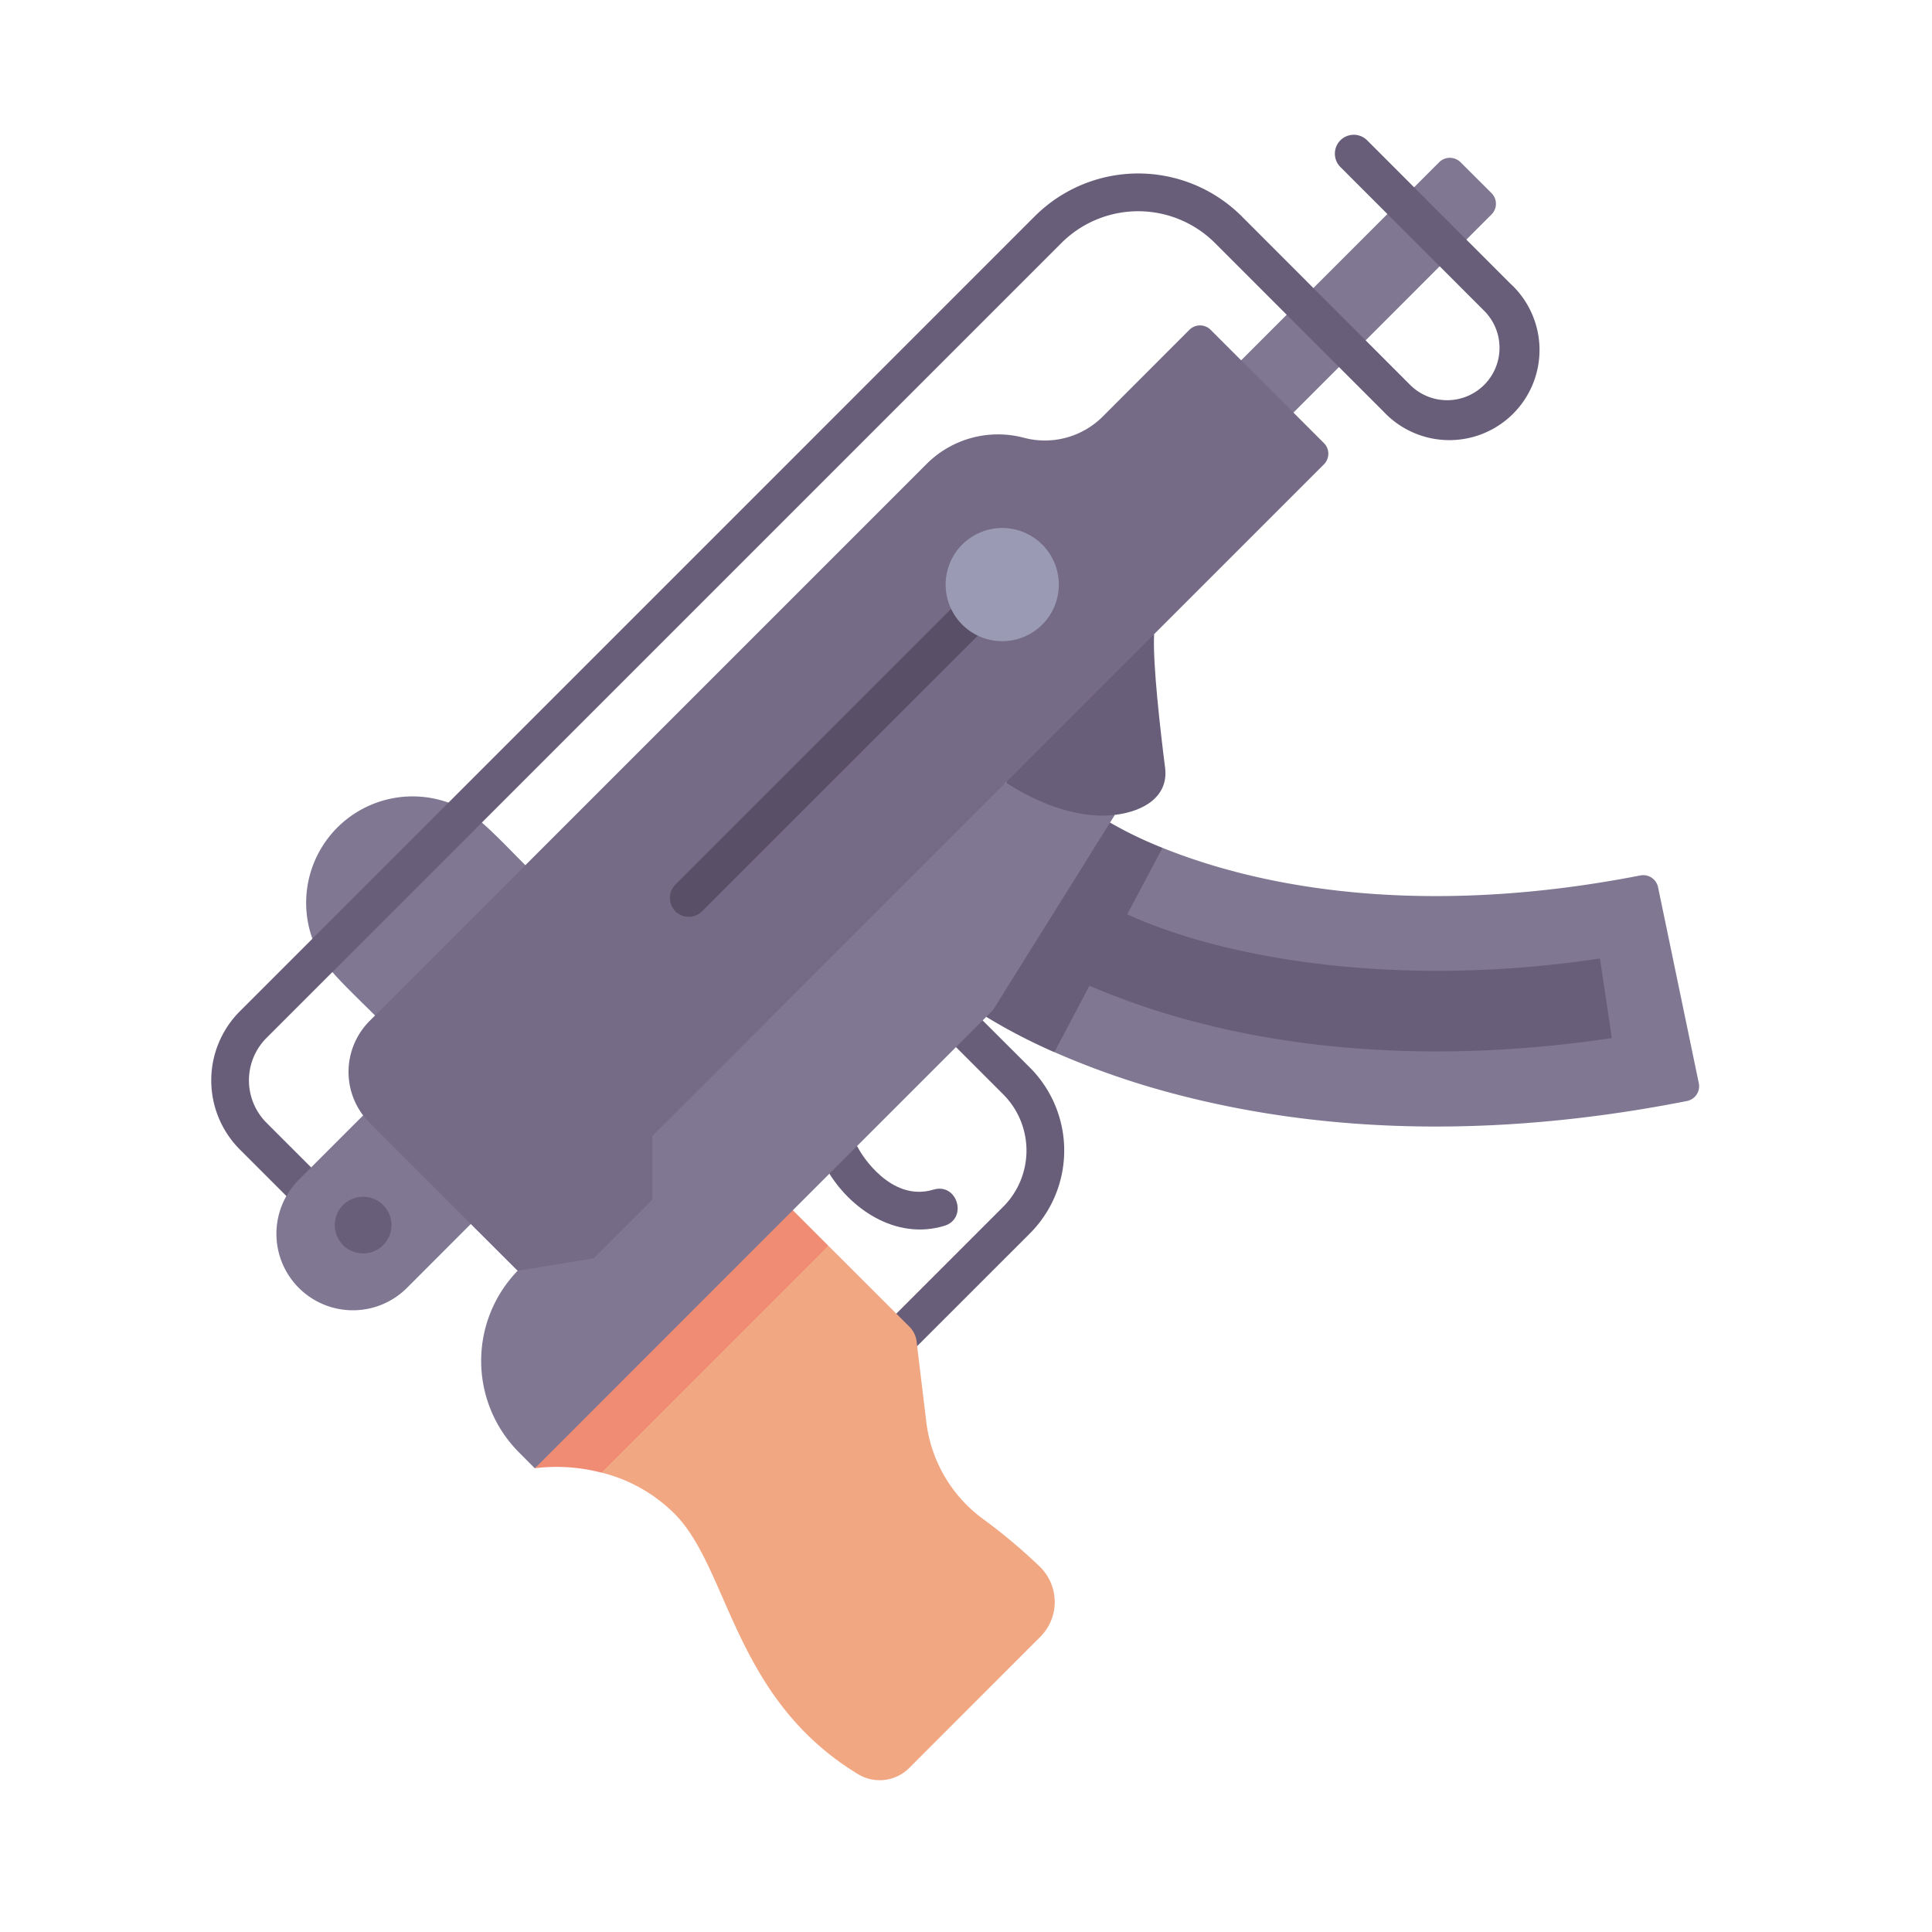
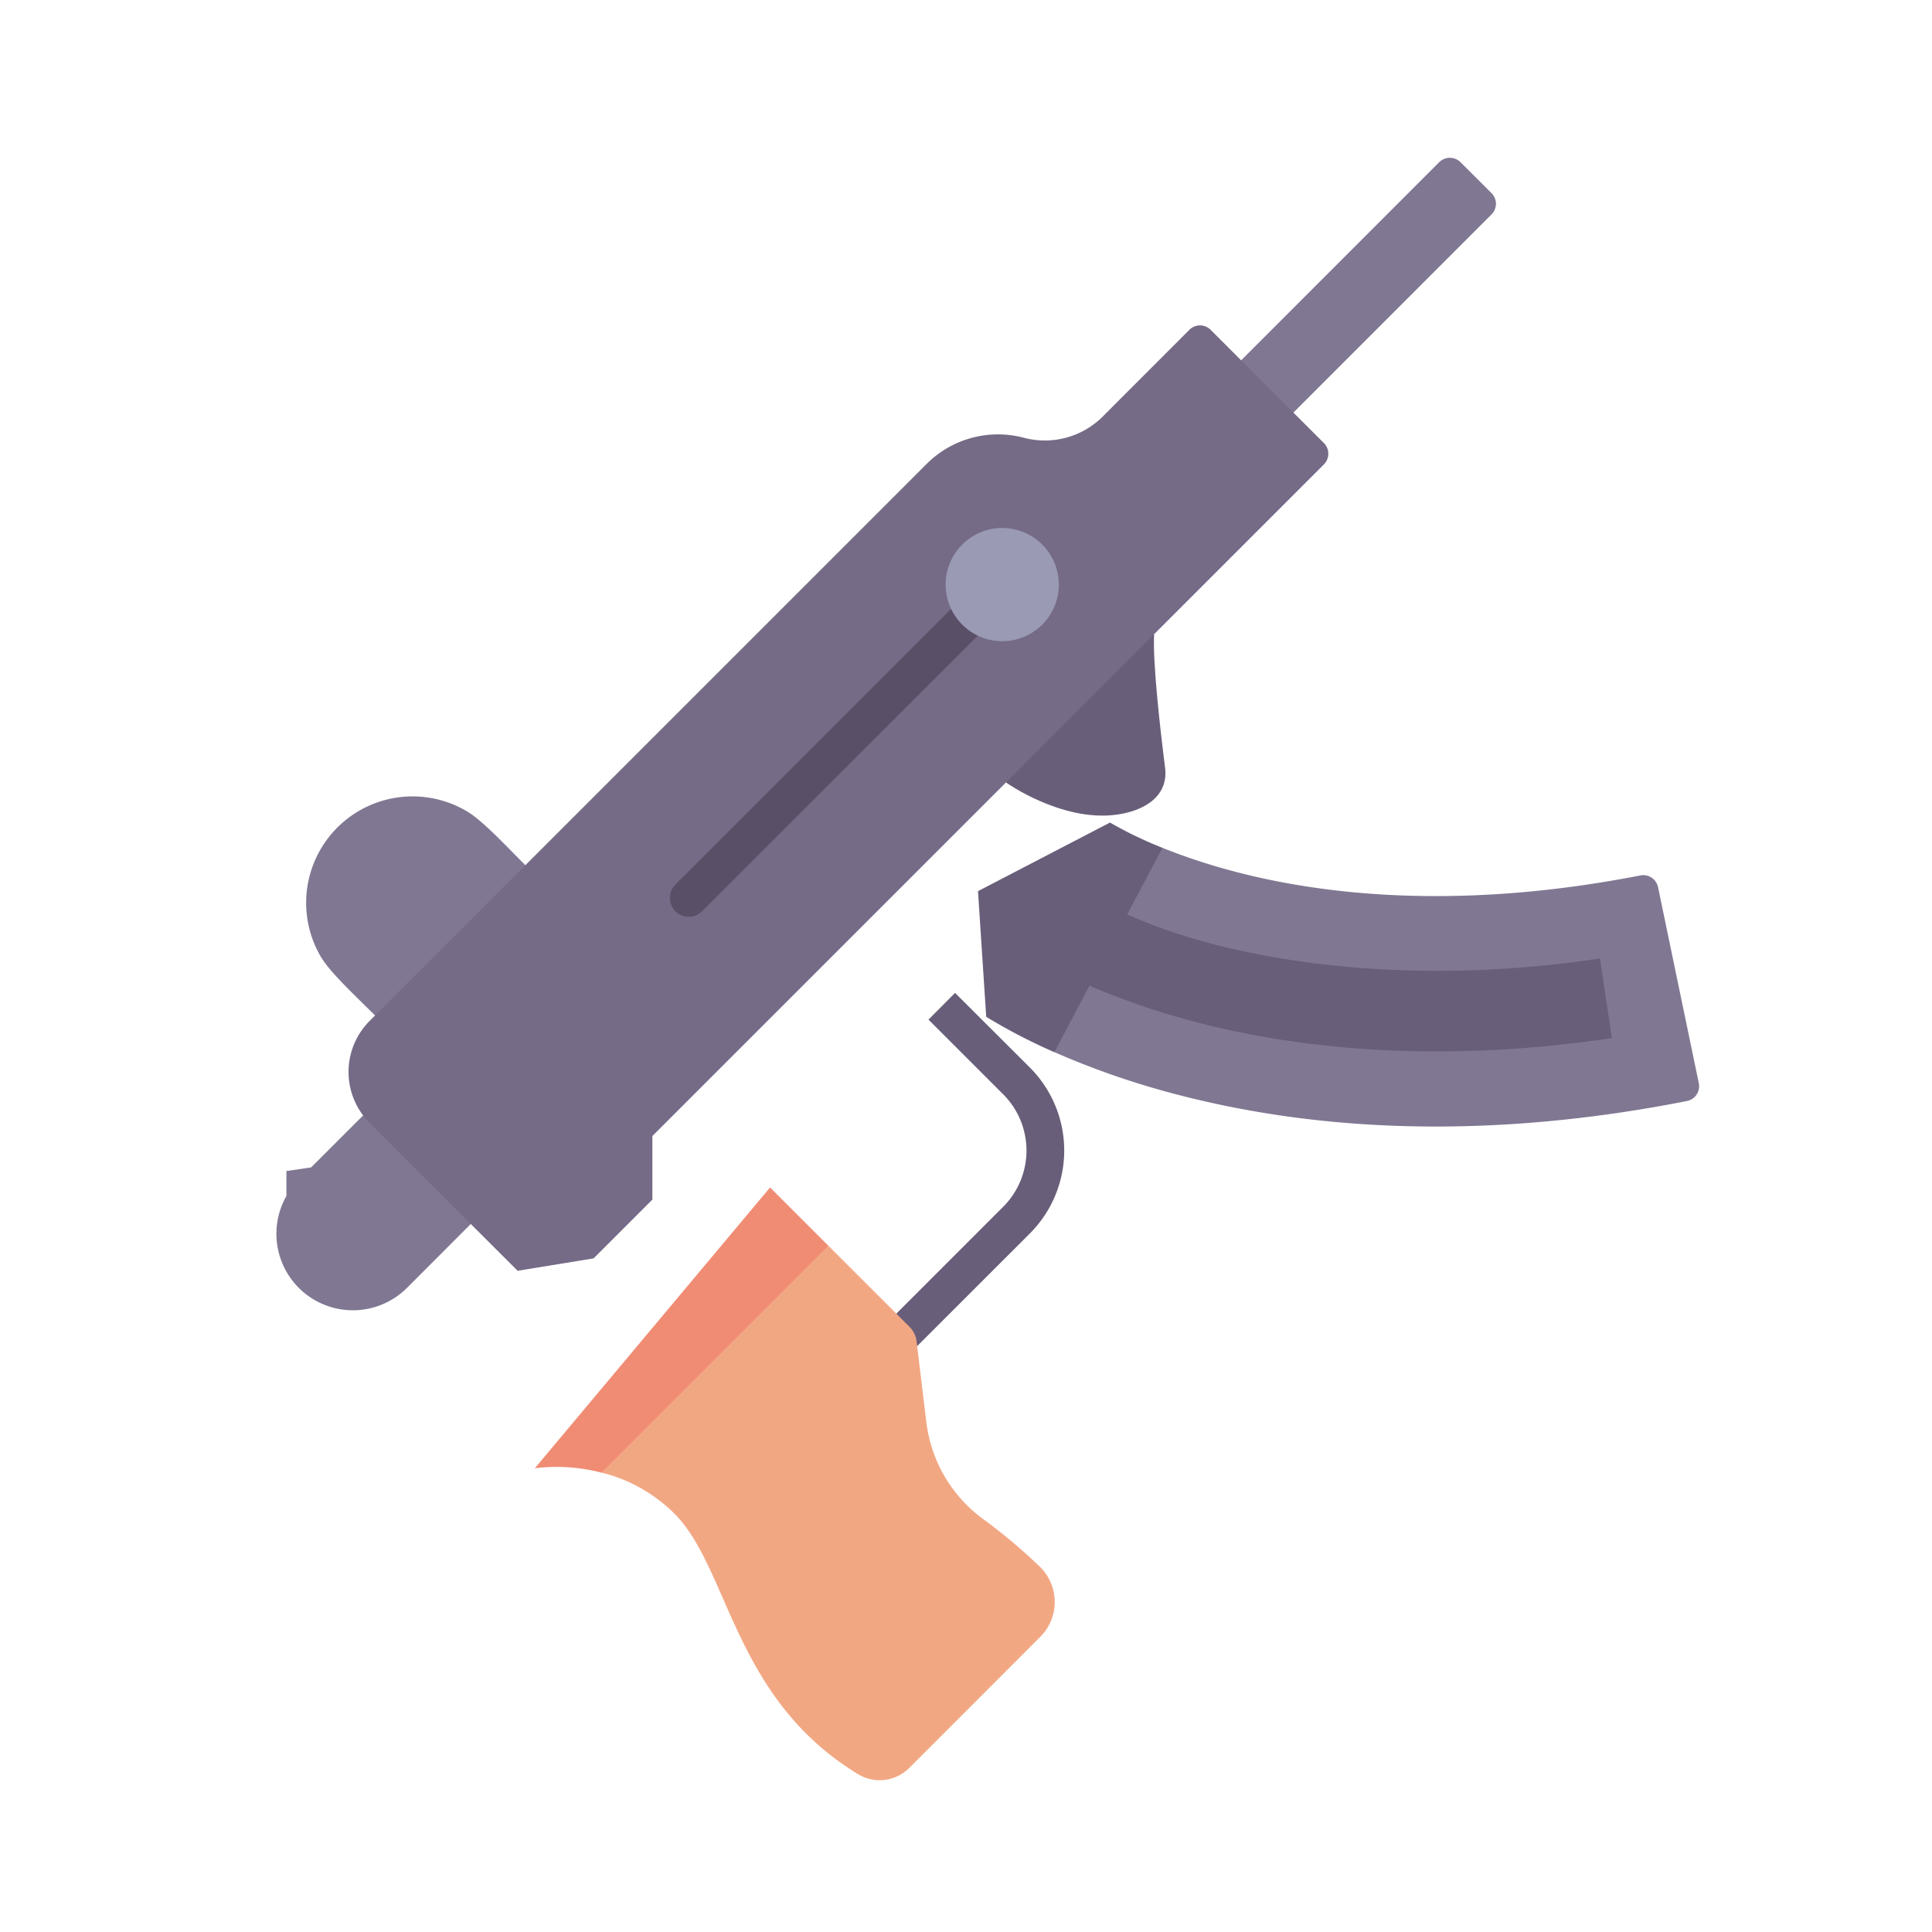
<svg xmlns="http://www.w3.org/2000/svg" viewBox="0 0 24 24" width="100%" height="100%" fill="none">
-   <path d="m10.27 14.524-.307-.542c-.153-.27.255-.5.408-.23l.307.54c.015.027.38.648.917.486.297-.09.432.36.135.45-.61.184-1.186-.222-1.46-.704Z" fill="#695E79" />
  <path d="m10.855 17.26-.331-.331 1.938-1.938a.988.988 0 0 0 0-1.397l-.928-.928.33-.332.93.928a1.458 1.458 0 0 1 0 2.06l-1.939 1.938Z" fill="#695E79" />
  <path d="m10.29 15.475 1.01 1.009c.047.048.078.11.086.178l.122 1.01a1.753 1.753 0 0 0 .713 1.204c.242.178.473.372.69.58a.612.612 0 0 1 .01.879l-1.626 1.627a.519.519 0 0 1-.635.078c-1.554-.944-1.6-2.556-2.283-3.238a1.944 1.944 0 0 0-.905-.509l.995-1.63 1.823-1.188Z" fill="#F2A783" />
  <path d="m10.29 15.475-2.818 2.819a2.21 2.21 0 0 0-.828-.055l2.922-3.488.724.724Z" fill="#F08C74" />
  <path d="M14.44 10.532c1.433.576 3.454.828 5.937.343a.188.188 0 0 1 .22.146l.506 2.434a.187.187 0 0 1-.146.222c-2.127.42-4.335.46-6.429-.105a10.094 10.094 0 0 1-1.43-.502l.004-.008.186-1.573 1.153-.957Z" fill="#807792" />
  <path d="M12.251 12.631c.272.166.555.312.847.44l.004-.009.432-.817c2 .86 4.344.973 6.489.65l-.148-.988c-2.506.377-4.664.004-5.872-.549l.438-.826a4.888 4.888 0 0 1-.652-.314l-1.64.852.102 1.561Z" fill="#695E79" />
-   <path d="m13.849 10.123-.06.096-.493.79-.53.848-.43.69-.085.085-.21.21-1.567 1.567-.625.625-3.205 3.206-.195-.196a1.61 1.61 0 0 1-.019-2.258L9.304 12l3.192-2.28 1.353.403Z" fill="#807792" />
  <path d="M14.473 9.535c.046.36-.264.545-.625.588-.673.08-1.352-.403-1.352-.403l.656-1.188 1.185-.654c-.02.355.08 1.218.136 1.657Z" fill="#695E79" />
  <path d="M17.878 2.015 15.144 4.75l.649.65 2.735-2.736a.187.187 0 0 0 0-.265l-.385-.384a.188.188 0 0 0-.265 0ZM5.796 10.076a1.322 1.322 0 0 0-1.81 1.81c.138.231.507.552.914.971l1.869-1.868c-.412-.399-.742-.778-.973-.913ZM3.865 14.502l.832-.832 1.343 1.343-.985.986a.95.95 0 0 1-1.497-1.142v-.31l.307-.045Z" fill="#807792" />
  <path d="m6.43 15.786-.581-.58-1.256-1.256a.896.896 0 0 1 0-1.269l.065-.065 1.869-1.869 4.984-4.984a1.255 1.255 0 0 1 1.208-.325 1.017 1.017 0 0 0 .98-.264l1.075-1.076a.187.187 0 0 1 .266 0l.379.379.649.649.378.378a.186.186 0 0 1 .04.205.186.186 0 0 1-.04.06l-2.109 2.109-1.841 1.842-4.392 4.392v.79l-.73.73-.944.154Z" fill="#756B86" />
-   <path d="M4.492 15.57a.352.352 0 1 0 0-.703.352.352 0 0 0 0 .703ZM18.769 3.53l-1.786-1.787a.234.234 0 0 0-.332.332l1.786 1.786a.65.65 0 1 1-.92.92l-2.093-2.095a1.819 1.819 0 0 0-2.569 0l-9.876 9.877a1.215 1.215 0 0 0 0 1.716l.58.58a.946.946 0 0 1 .152-.203l.154-.154-.555-.555a.746.746 0 0 1 0-1.053l9.876-9.876a1.35 1.35 0 0 1 1.906 0l2.094 2.094a1.12 1.12 0 1 0 1.583-1.583Z" fill="#695E79" />
  <path d="M8.39 11.32a.235.235 0 0 1 0-.331l3.732-3.732a.234.234 0 1 1 .332.332L8.721 11.32a.235.235 0 0 1-.332 0Z" fill="#594F66" />
  <path d="M12.45 7.965a.703.703 0 1 0 0-1.406.703.703 0 0 0 0 1.406Z" fill="#9A9AB4" />
</svg>